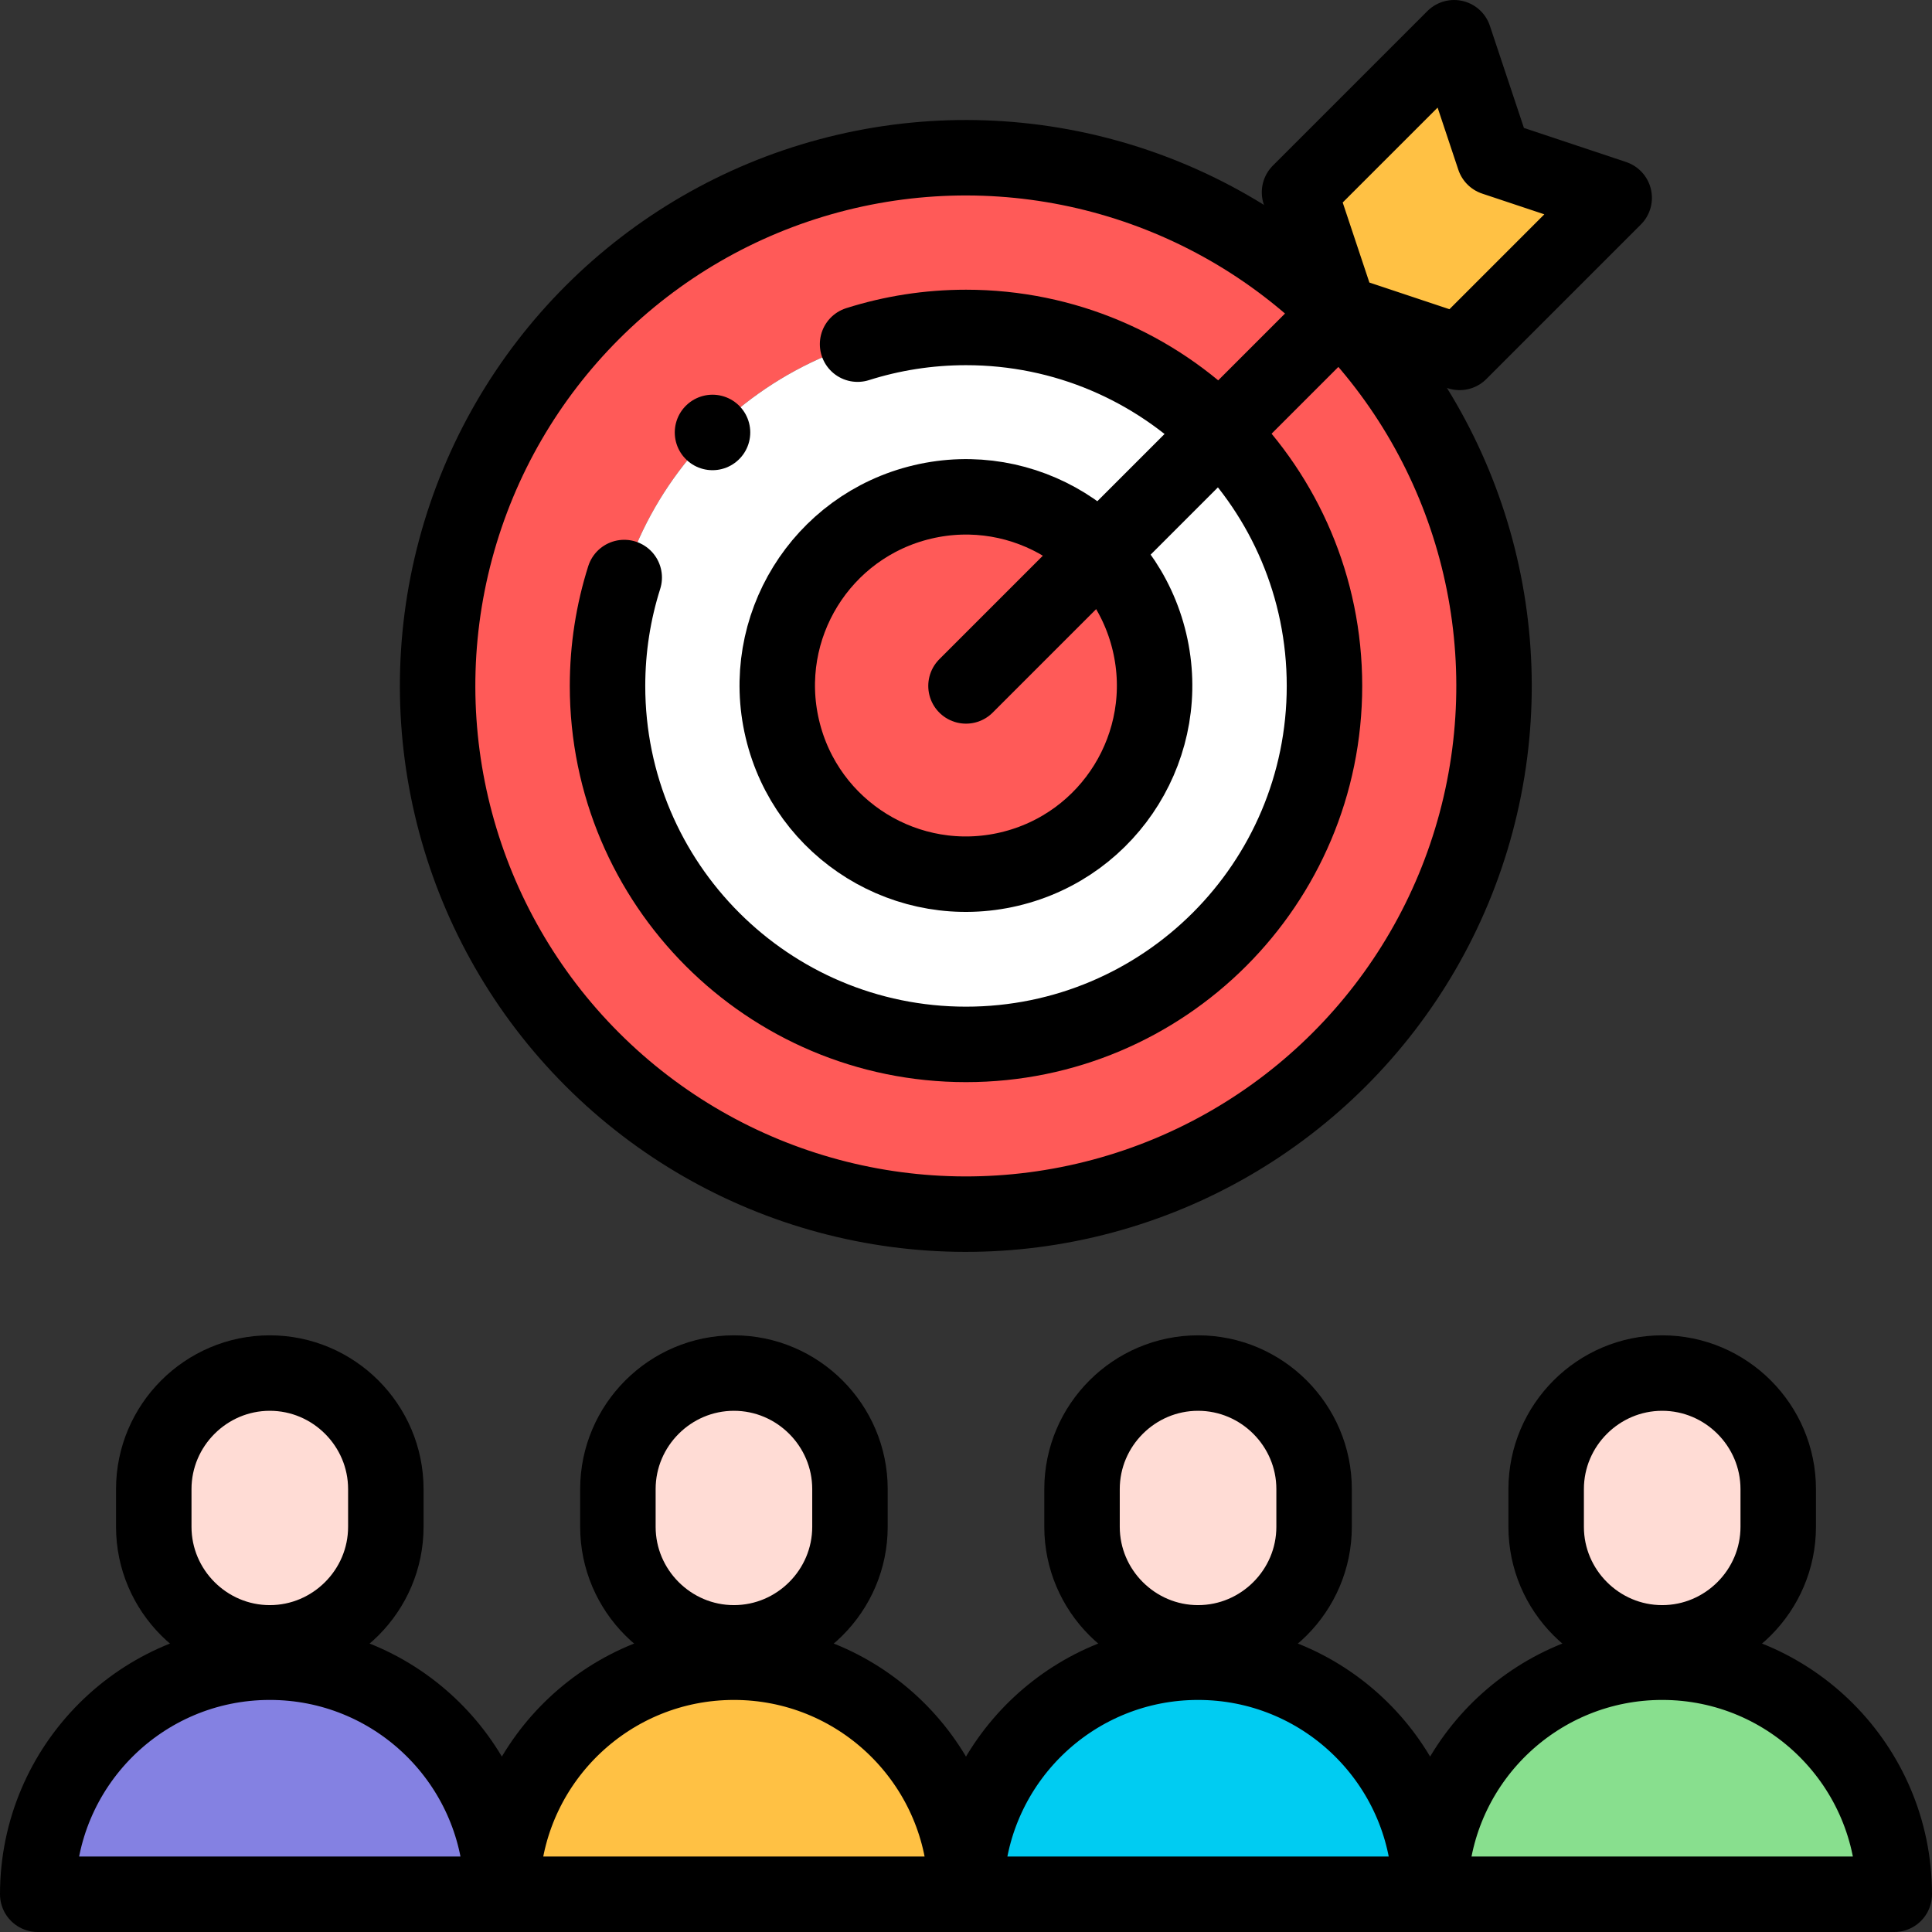
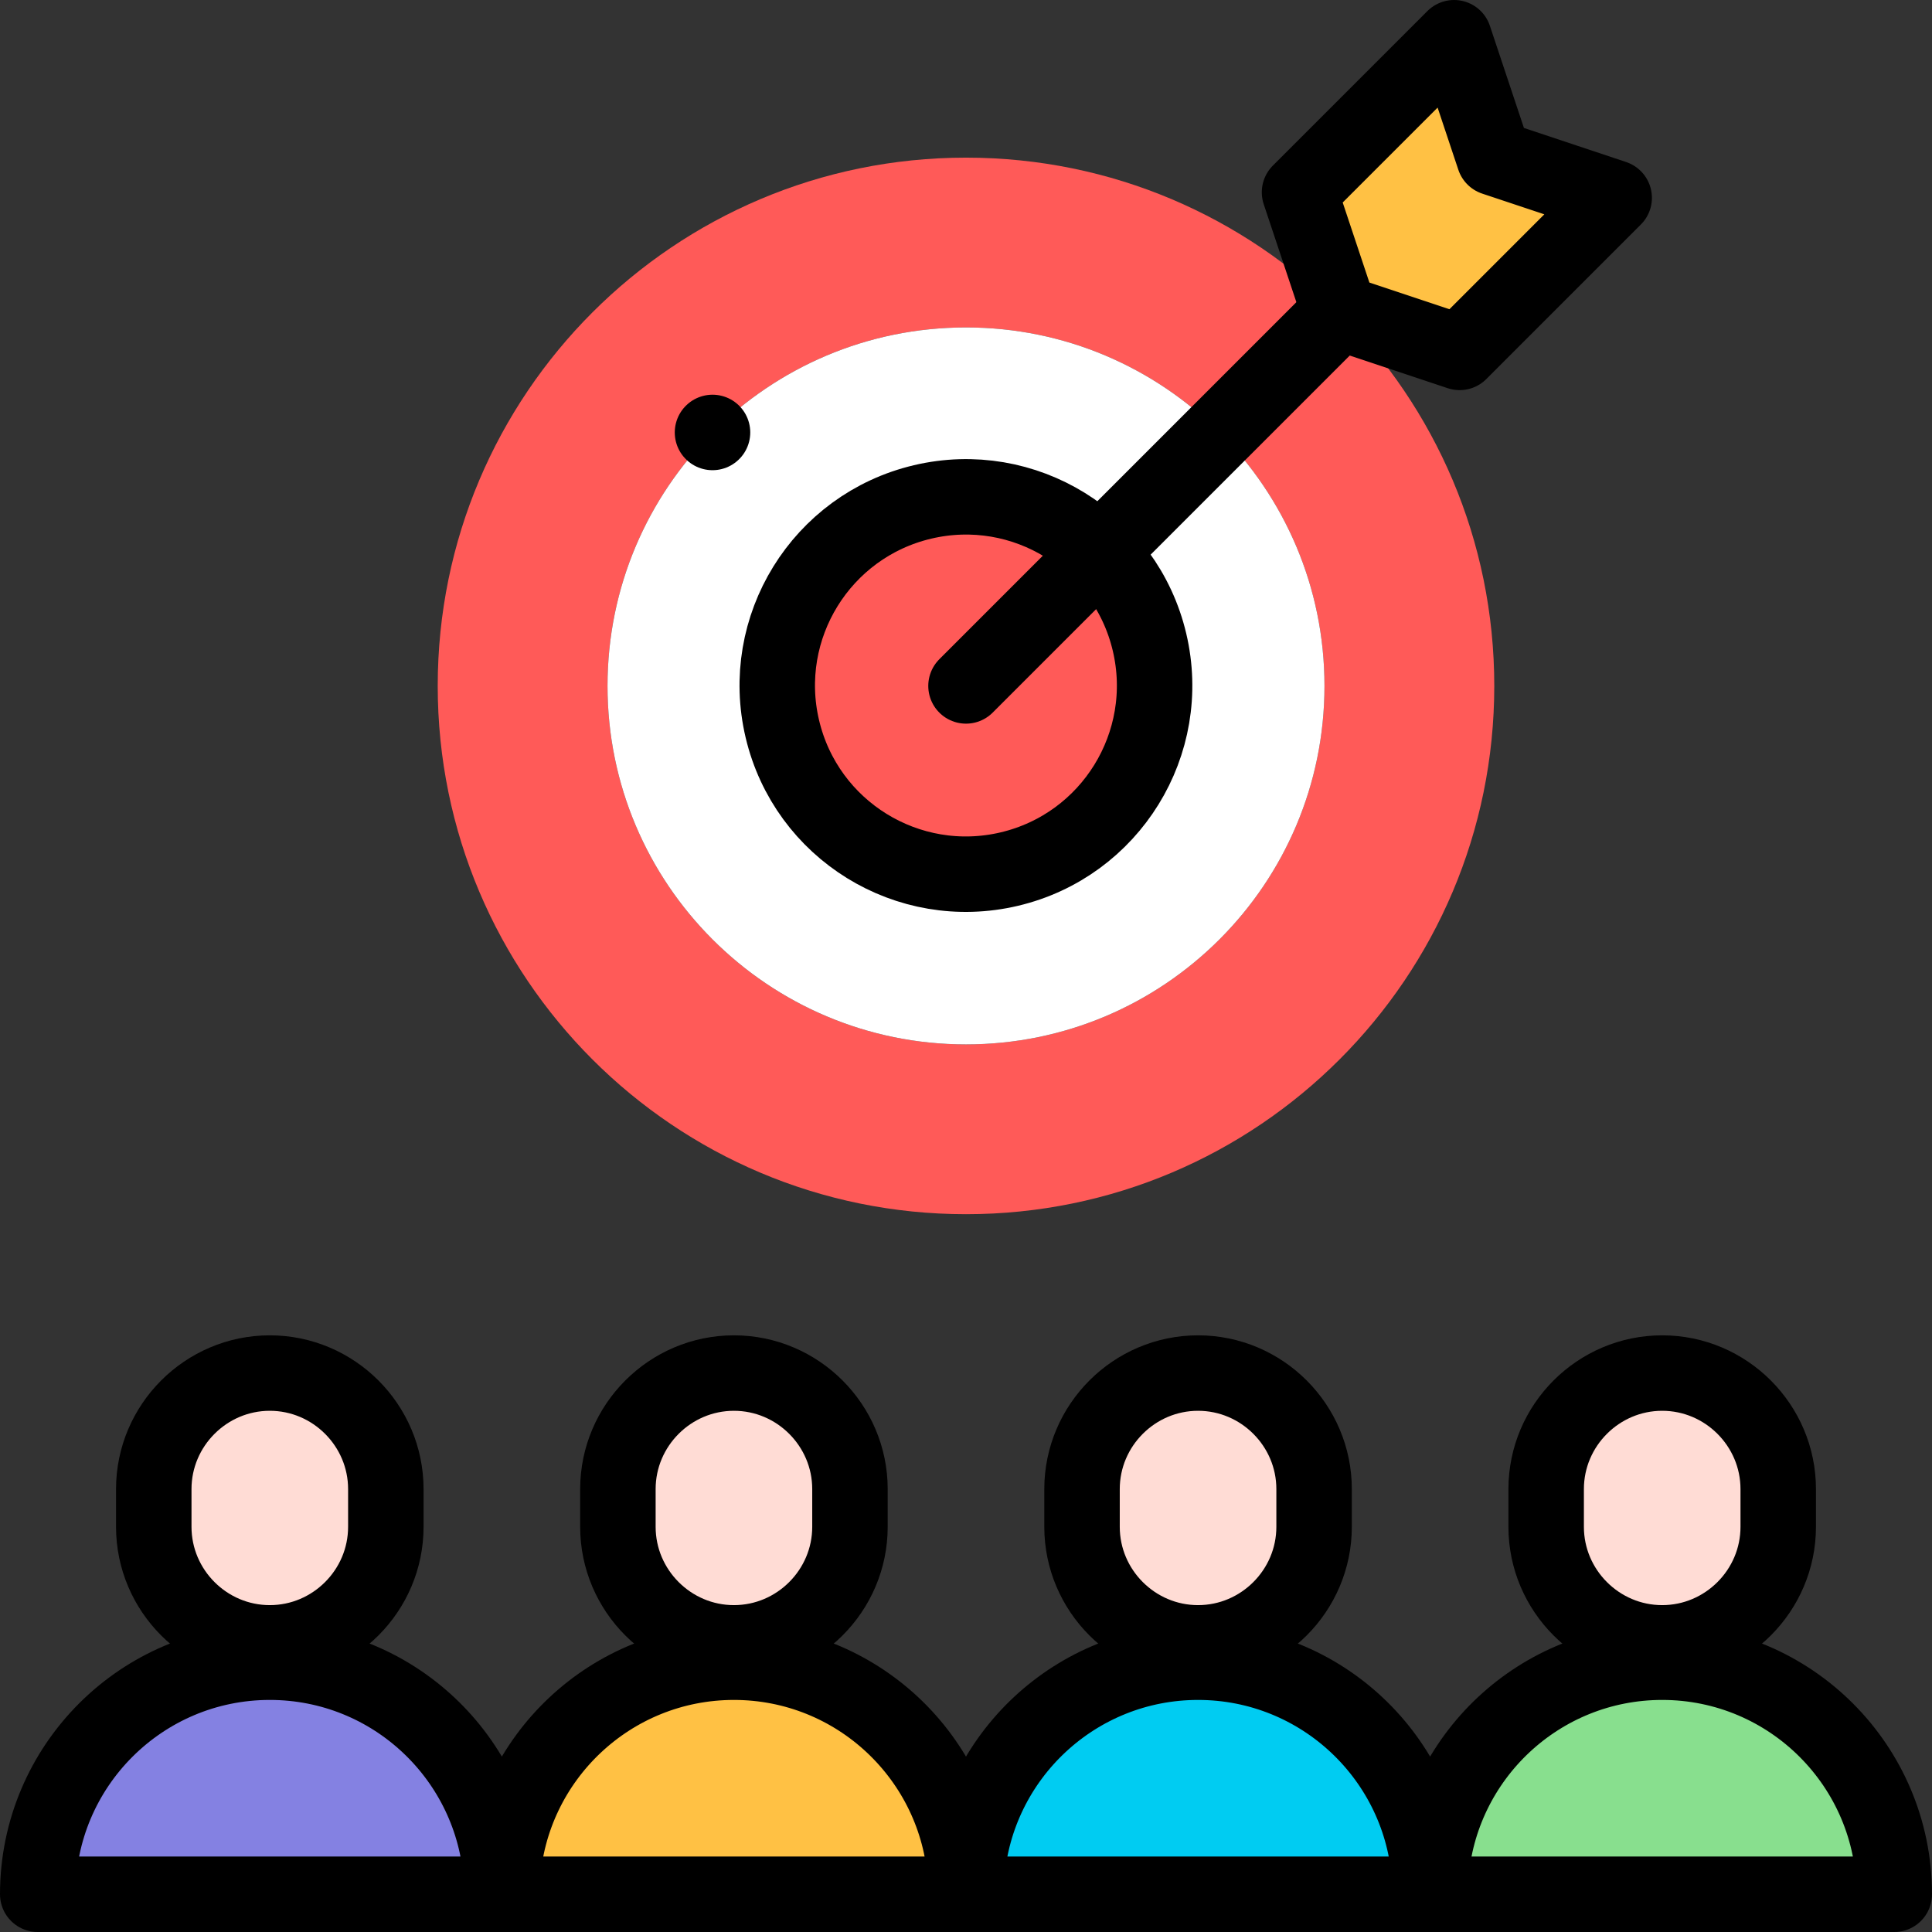
<svg xmlns="http://www.w3.org/2000/svg" id="Capa_1" x="0px" y="0px" viewBox="0 0 512.002 512.002" style="enable-background:new 0 0 512.002 512.002;" xml:space="preserve" width="512" height="512">
  <rect x="0" y="0" width="512.002" height="512.002" fill="#333333" stroke="none" />
  <g>
    <g>
      <polygon style="fill-rule:evenodd;clip-rule:evenodd;fill:#FFC144;" points="354.996,82.782 386.815,93.388 427.778,52.426 &#10;&#09;&#09;&#09;395.958,41.82 385.351,10 344.389,50.962 &#09;&#09;" />
      <path style="fill-rule:evenodd;clip-rule:evenodd;fill:#FF5A58;" d="M354.996,82.782c-25.335-25.335-60.335-41.005-98.995-41.005&#10;&#09;&#09;&#09;c-77.32,0-140,62.68-140,140c0,77.32,62.68,140,140,140c77.32,0,140-62.68,140-140&#10;&#09;&#09;&#09;C396.001,143.117,380.331,108.117,354.996,82.782L354.996,82.782z M256.001,86.777c26.234,0,49.984,10.633,67.175,27.825&#10;&#09;&#09;&#09;c17.191,17.192,27.825,40.942,27.825,67.175c0,52.467-42.533,95-95,95c-52.467,0-95-42.533-95-95S203.533,86.777,256.001,86.777z" />
      <path style="fill-rule:evenodd;clip-rule:evenodd;fill:#FFFFFF;" d="M323.176,114.601c-17.192-17.191-40.942-27.825-67.175-27.825&#10;&#09;&#09;&#09;c-52.467,0-95,42.533-95,95s42.533,95,95,95c52.468,0,95-42.533,95-95C351.001,155.543,340.368,131.793,323.176,114.601&#10;&#09;&#09;&#09;L323.176,114.601z M256.001,131.776c13.807,0,26.307,5.596,35.356,14.645c9.048,9.048,14.645,21.548,14.645,35.356&#10;&#09;&#09;&#09;c0,27.615-22.386,50-50,50c-27.614,0-50-22.386-50-50C206.001,154.162,228.387,131.776,256.001,131.776z" />
      <path style="fill-rule:evenodd;clip-rule:evenodd;fill:#FF5A58;" d="M291.356,146.421c-9.048-9.048-21.548-14.645-35.356-14.645&#10;&#09;&#09;&#09;c-27.614,0-50,22.386-50,50c0,27.615,22.386,50,50,50c27.615,0,50-22.386,50-50C306.001,167.969,300.405,155.469,291.356,146.421z&#10;&#09;&#09;&#09;" />
      <path style="fill-rule:evenodd;clip-rule:evenodd;fill:#FFDCD5;" d="M102.174,404.574v-10.005&#10;&#09;&#09;&#09;c0-16.921-13.845-30.767-30.767-30.767S40.64,377.647,40.64,394.569v10.005c0,16.922,13.845,30.767,30.767,30.767&#10;&#09;&#09;&#09;C88.328,435.341,102.174,421.496,102.174,404.574z" />
      <path style="fill-rule:evenodd;clip-rule:evenodd;fill:#FFDCD5;" d="M163.706,404.574c0,16.922,13.845,30.767,30.767,30.767&#10;&#09;&#09;&#09;c16.921,0,30.767-13.846,30.767-30.767v-10.005c0-16.921-13.845-30.767-30.767-30.767c-16.922,0-30.766,13.845-30.766,30.767&#10;&#09;&#09;&#09;V404.574z" />
      <path style="fill-rule:evenodd;clip-rule:evenodd;fill:#FFDCD5;" d="M286.773,404.574c0,16.922,13.845,30.767,30.767,30.767&#10;&#09;&#09;&#09;c16.921,0,30.766-13.846,30.766-30.767v-10.005c0-16.921-13.845-30.767-30.767-30.767c-16.922,0-30.767,13.845-30.767,30.767&#10;&#09;&#09;&#09;V404.574z" />
      <path style="fill-rule:evenodd;clip-rule:evenodd;fill:#FFDCD5;" d="M409.839,404.574c0,16.922,13.845,30.767,30.767,30.767&#10;&#09;&#09;&#09;c16.921,0,30.767-13.846,30.767-30.767v-10.005c0-16.921-13.845-30.767-30.767-30.767c-16.922,0-30.766,13.845-30.766,30.767&#10;&#09;&#09;&#09;V404.574z" />
      <path style="fill-rule:evenodd;clip-rule:evenodd;fill:#FFC144;" d="M133.067,502.002h122.801v-4.174&#10;&#09;&#09;&#09;c-2.146-32.037-28.813-57.359-61.395-57.359c-32.645,0-59.354,25.422-61.406,57.549V502.002z" />
      <path style="fill-rule:evenodd;clip-rule:evenodd;fill:#8481E2;" d="M10.001,502.002h122.801v-4.174&#10;&#09;&#09;&#09;c-2.146-32.037-28.813-57.359-61.394-57.359c-32.646,0-59.354,25.422-61.406,57.549V502.002z" />
      <path style="fill-rule:evenodd;clip-rule:evenodd;fill:#00CCF2;" d="M256.133,502.002h122.801v-4.174&#10;&#09;&#09;&#09;c-2.146-32.037-28.813-57.359-61.394-57.359c-32.646,0-59.354,25.422-61.406,57.549V502.002z" />
      <path style="fill-rule:evenodd;clip-rule:evenodd;fill:#88DF8E;" d="M379.2,502.002h122.8v-4.174&#10;&#09;&#09;&#09;c-2.146-32.037-28.813-57.359-61.394-57.359c-32.645,0-59.353,25.422-61.406,57.549V502.002z" />
    </g>
    <g>
      <path style="fill-rule:evenodd;clip-rule:evenodd;fill:none;stroke:#000000;stroke-width:20;stroke-linecap:round;stroke-linejoin:round;stroke-miterlimit:22.926;" d="&#10;&#09;&#09;&#09;M133.127,498.02c2.052-32.11,28.745-57.518,61.373-57.518c32.564,0,59.216,25.308,61.361,57.328 M256.189,497.152&#10;&#09;&#09;&#09;c2.473-31.698,28.978-56.65,61.311-56.65c32.669,0,59.388,25.471,61.381,57.637 M379.161,497.527&#10;&#09;&#09;&#09;c2.292-31.877,28.879-57.025,61.34-57.025c33.966,0,61.5,27.534,61.501,61.5H10c0-33.966,27.534-61.5,61.5-61.5&#10;&#09;&#09;&#09;c32.647,0,59.312,25.423,61.372,57.5" />
      <path style="fill-rule:evenodd;clip-rule:evenodd;fill:none;stroke:#000000;stroke-width:20;stroke-linecap:round;stroke-linejoin:round;stroke-miterlimit:22.926;" d="&#10;&#09;&#09;&#09;M71.5,363.877c16.913,0,30.75,13.838,30.75,30.75v10c0,16.912-13.838,30.75-30.75,30.75c-16.913,0-30.75-13.837-30.75-30.75v-10&#10;&#09;&#09;&#09;C40.75,377.714,54.588,363.877,71.5,363.877z" />
      <path style="fill-rule:evenodd;clip-rule:evenodd;fill:none;stroke:#000000;stroke-width:20;stroke-linecap:round;stroke-linejoin:round;stroke-miterlimit:22.926;" d="&#10;&#09;&#09;&#09;M194.5,363.877c16.913,0,30.75,13.838,30.75,30.75v10c0,16.912-13.838,30.75-30.75,30.75c-16.913,0-30.75-13.837-30.75-30.75v-10&#10;&#09;&#09;&#09;C163.75,377.714,177.587,363.877,194.5,363.877z" />
      <path style="fill-rule:evenodd;clip-rule:evenodd;fill:none;stroke:#000000;stroke-width:20;stroke-linecap:round;stroke-linejoin:round;stroke-miterlimit:22.926;" d="&#10;&#09;&#09;&#09;M317.5,363.877c16.913,0,30.75,13.838,30.75,30.75v10c0,16.912-13.838,30.75-30.75,30.75c-16.913,0-30.75-13.837-30.75-30.75v-10&#10;&#09;&#09;&#09;C286.75,377.714,300.588,363.877,317.5,363.877z" />
      <path style="fill-rule:evenodd;clip-rule:evenodd;fill:none;stroke:#000000;stroke-width:20;stroke-linecap:round;stroke-linejoin:round;stroke-miterlimit:22.926;" d="&#10;&#09;&#09;&#09;M440.5,363.877c16.913,0,30.75,13.838,30.75,30.75v10c0,16.912-13.838,30.75-30.75,30.75c-16.913,0-30.75-13.837-30.75-30.75v-10&#10;&#09;&#09;&#09;C409.75,377.714,423.588,363.877,440.5,363.877z" />
-       <ellipse transform="matrix(0.707 -0.707 0.707 0.707 -53.554 234.261)" style="fill-rule:evenodd;clip-rule:evenodd;fill:none;stroke:#000000;stroke-width:20;stroke-linecap:round;stroke-linejoin:round;stroke-miterlimit:22.926;" cx="256.001" cy="181.776" rx="140" ry="140" />
-       <path style="fill-rule:evenodd;clip-rule:evenodd;fill:none;stroke:#000000;stroke-width:20;stroke-linecap:round;stroke-linejoin:round;stroke-miterlimit:22.926;" d="&#10;&#09;&#09;&#09;M227.269,91.204c9.065-2.873,18.716-4.427,28.732-4.427c52.468,0,95,42.533,95,95s-42.533,95-95,95c-52.467,0-95-42.533-95-95&#10;&#09;&#09;&#09;c0-10.013,1.553-19.663,4.425-28.725" />
      <ellipse transform="matrix(0.973 -0.23 0.23 0.973 -34.915 63.679)" style="fill-rule:evenodd;clip-rule:evenodd;fill:none;stroke:#000000;stroke-width:20;stroke-linecap:round;stroke-linejoin:round;stroke-miterlimit:22.926;" cx="256.001" cy="181.777" rx="50" ry="50" />
      <polygon style="fill-rule:evenodd;clip-rule:evenodd;fill:none;stroke:#000000;stroke-width:20;stroke-linecap:round;stroke-linejoin:round;stroke-miterlimit:22.926;" points="&#10;&#09;&#09;&#09;385.351,10 395.958,41.82 427.777,52.426 386.816,93.388 354.996,82.782 344.389,50.962 &#09;&#09;" />
      <line style="fill-rule:evenodd;clip-rule:evenodd;fill:none;stroke:#000000;stroke-width:20;stroke-linecap:round;stroke-linejoin:round;stroke-miterlimit:22.926;" x1="354.996" y1="82.782" x2="256.001" y2="181.777" />
      <line style="fill-rule:evenodd;clip-rule:evenodd;fill:none;stroke:#000000;stroke-width:20;stroke-linecap:round;stroke-linejoin:round;stroke-miterlimit:2.613;" x1="188.821" y1="114.607" x2="188.826" y2="114.602" />
    </g>
  </g>
</svg>